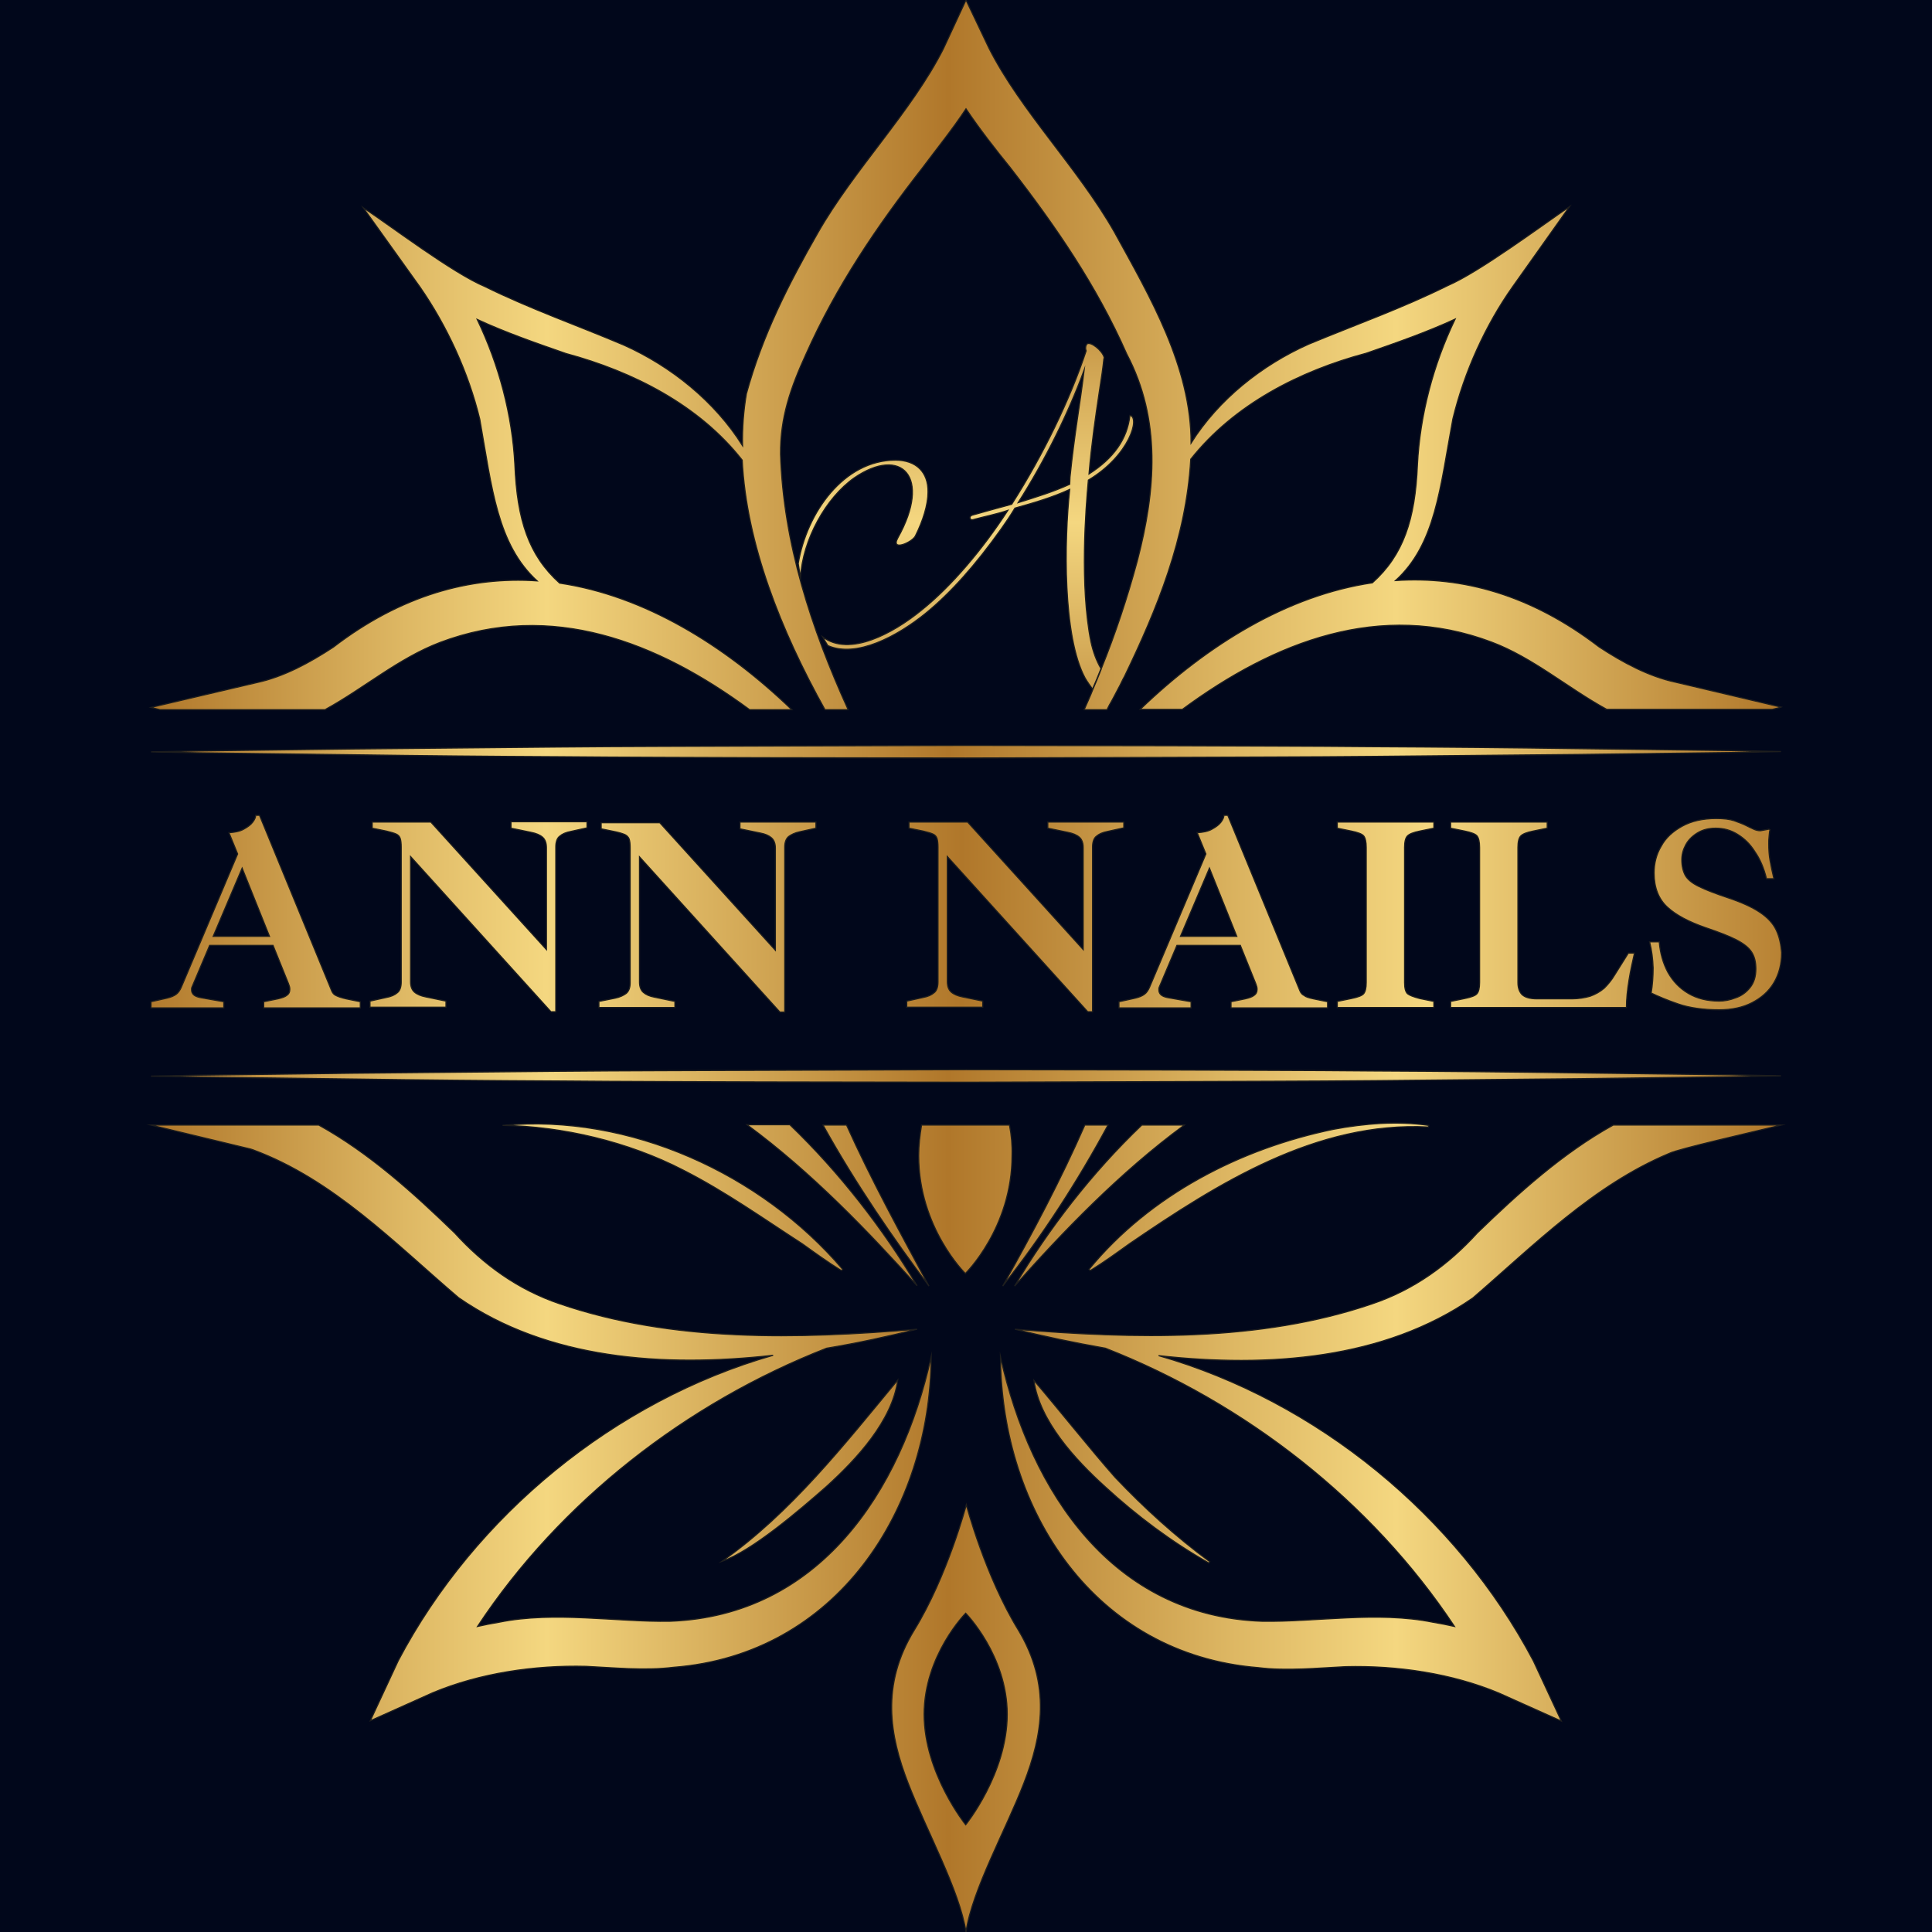
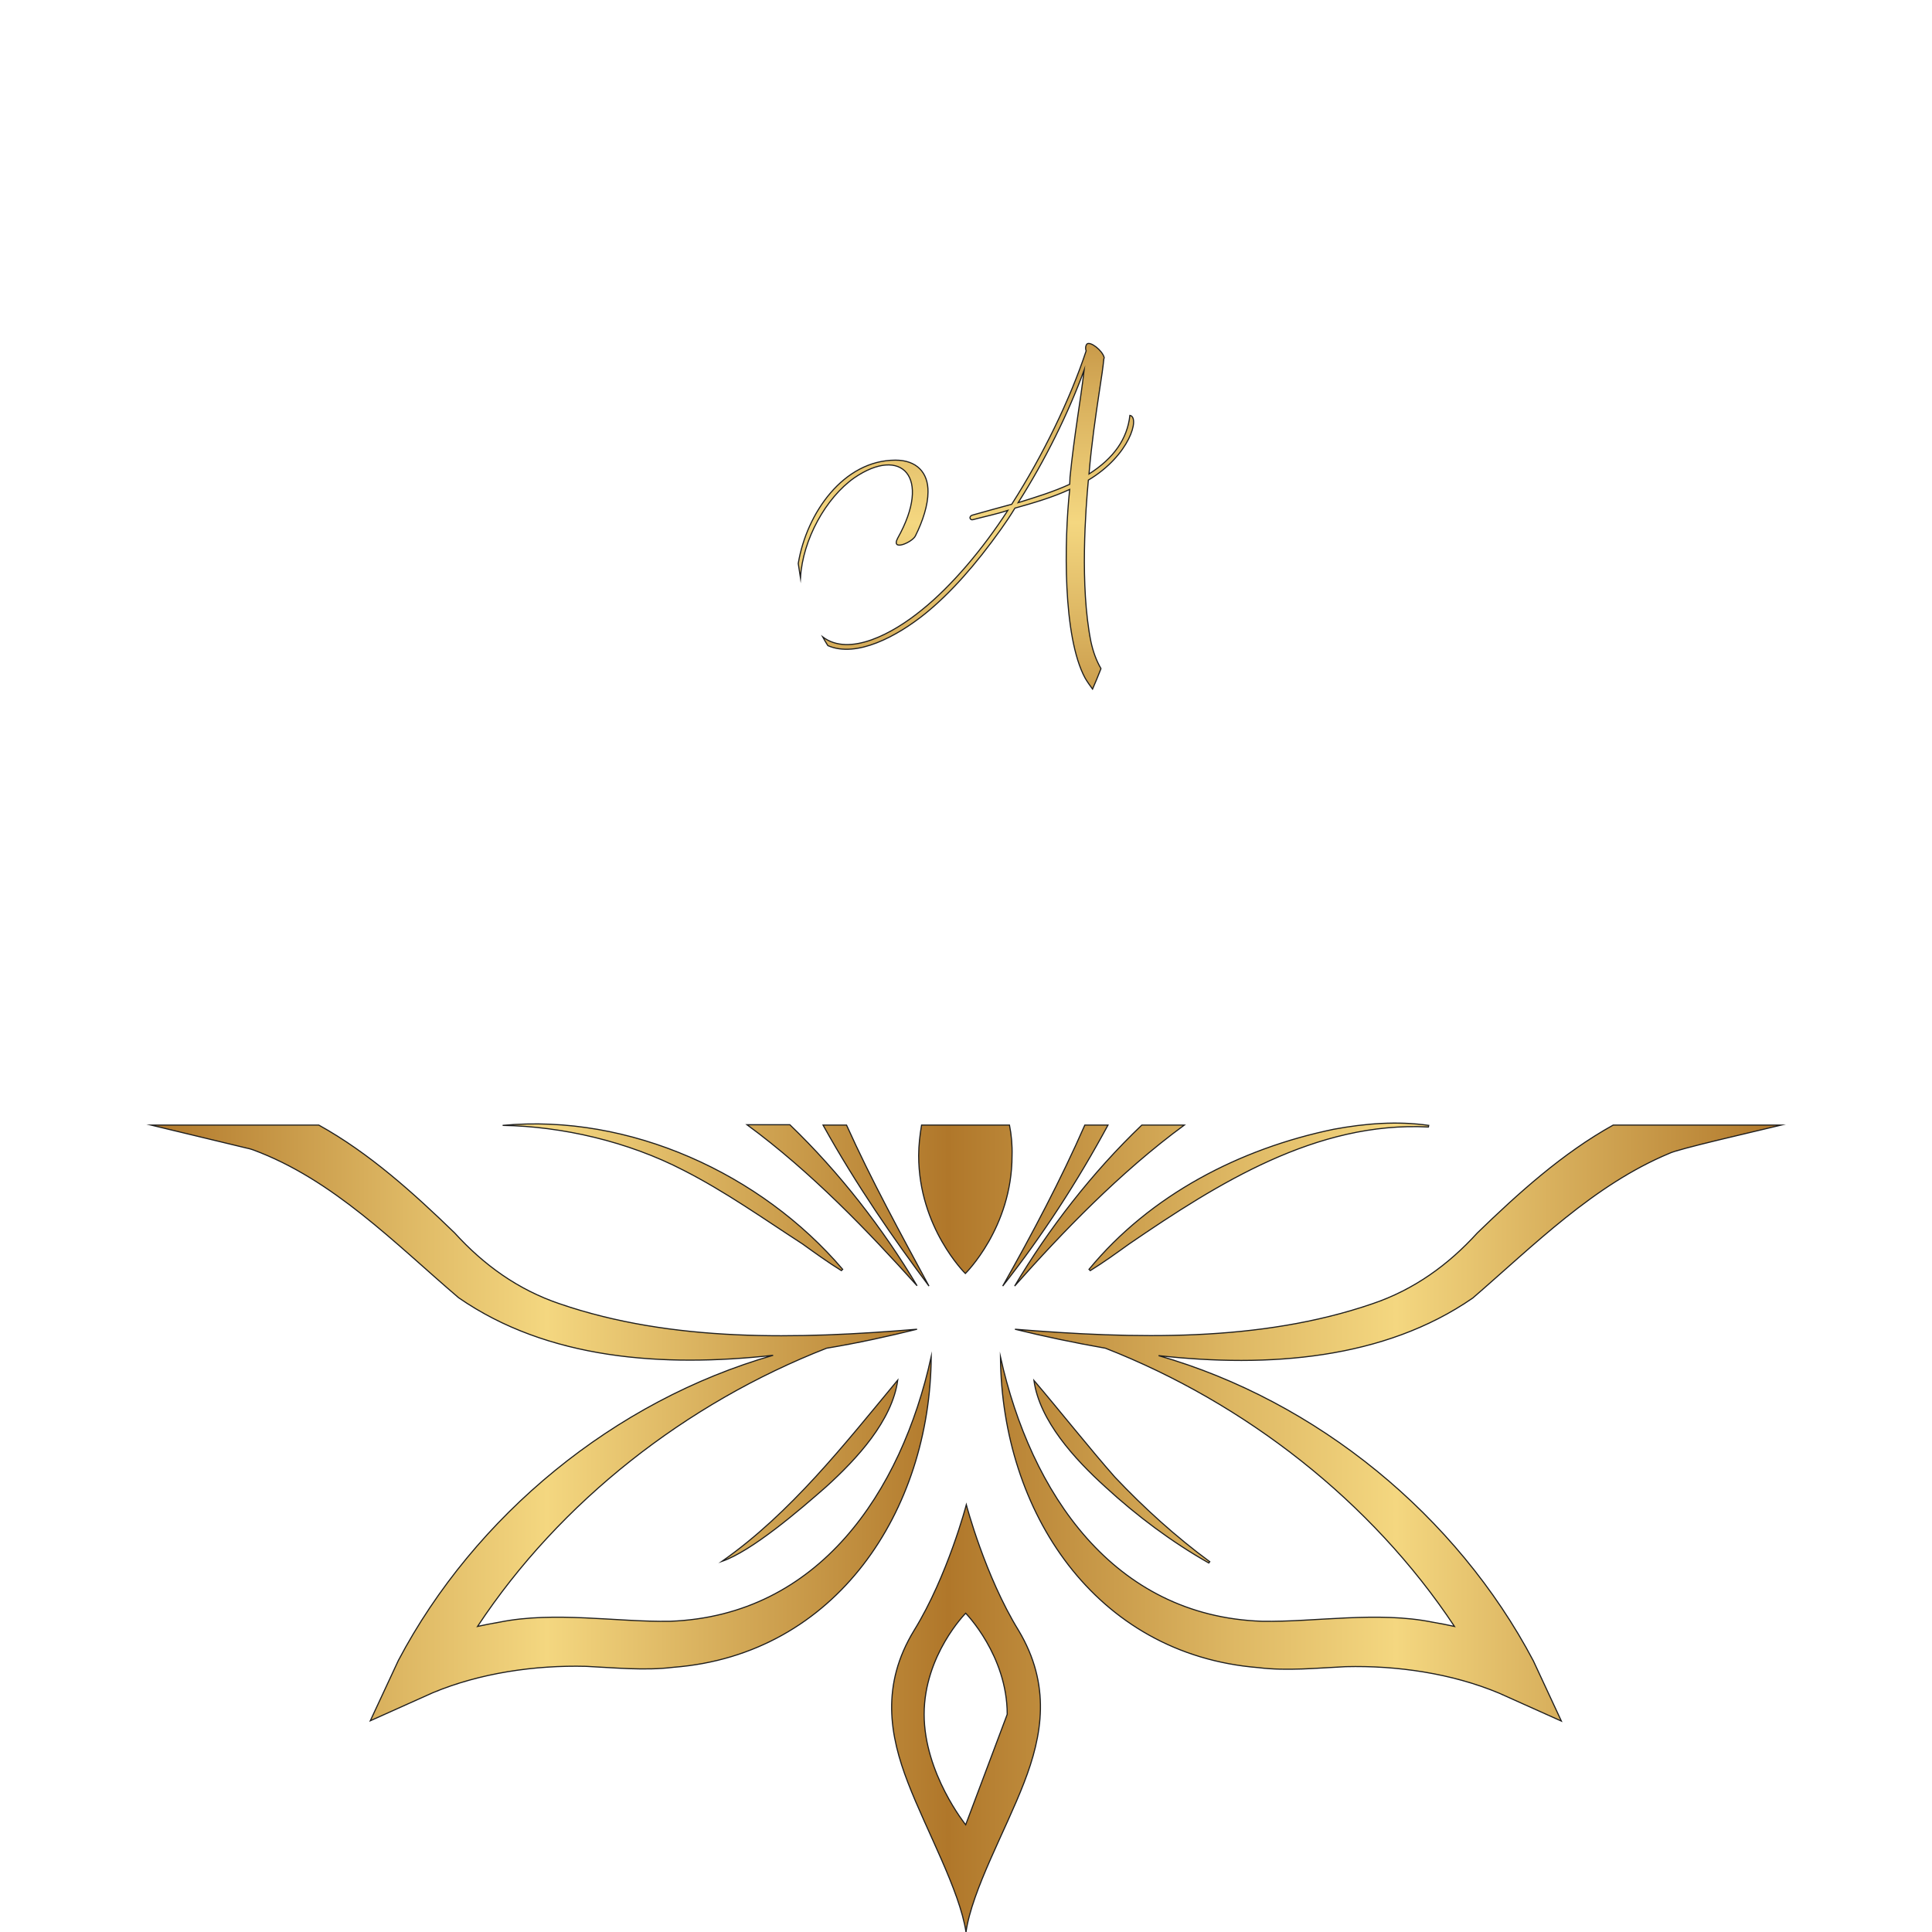
<svg xmlns="http://www.w3.org/2000/svg" version="1.0" id="Layer_1" x="0px" y="0px" viewBox="0 0 60 60" style="enable-background:new 0 0 60 60;" xml:space="preserve">
  <style type="text/css">
	.st0{fill:#01071B;}
	.st1{fill-rule:evenodd;clip-rule:evenodd;fill:url(#SVGID_1_);stroke:#1E1E1E;stroke-width:0.035;stroke-miterlimit:10;}
	
		.st2{fill:url(#SVGID_00000093885267182791160010000018367386683707260325_);stroke:#1E1E1E;stroke-width:0.035;stroke-miterlimit:10;}
	
		.st3{fill:url(#SVGID_00000182502416255578854470000016874352269667797166_);stroke:#1E1E1E;stroke-width:0.035;stroke-miterlimit:10;}
	
		.st4{fill:url(#SVGID_00000087391595643669810460000000552880697118289577_);stroke:#1E1E1E;stroke-width:0.035;stroke-miterlimit:10;}
	
		.st5{fill:url(#SVGID_00000155121959270347573460000002136046061549788831_);stroke:#1E1E1E;stroke-width:0.035;stroke-miterlimit:10;}
	
		.st6{fill:url(#SVGID_00000018957385907697988410000014263348983492677507_);stroke:#1E1E1E;stroke-width:0.035;stroke-miterlimit:10;}
</style>
-   <rect x="0" y="0" class="st0" width="60" height="60" />
  <g>
    <linearGradient id="SVGID_1_" gradientUnits="userSpaceOnUse" x1="29.998" y1="7.626" x2="29.998" y2="43.016">
      <stop offset="0" style="stop-color:#B0772A" />
      <stop offset="0.156" style="stop-color:#DEB864" />
      <stop offset="0.243" style="stop-color:#F4D780" />
      <stop offset="0.489" style="stop-color:#B0772A" />
      <stop offset="0.666" style="stop-color:#DEB864" />
      <stop offset="0.764" style="stop-color:#F4D780" />
      <stop offset="1" style="stop-color:#B0772A" />
    </linearGradient>
    <path class="st1" d="M35.09,12.9c-0.08,0.73-0.5,1.33-1.27,1.82c0.08-0.95,0.21-1.82,0.31-2.49c0.08-0.51,0.13-0.86,0.15-1.08   c0.01-0.02,0.01-0.03,0.01-0.05c-0.06-0.22-0.42-0.5-0.53-0.42c-0.05,0.05-0.05,0.13-0.04,0.18c0.01,0.02,0.01,0.03,0.01,0.04   c-0.5,1.51-1.34,3.24-2.31,4.76c-0.42,0.11-0.83,0.23-1.23,0.34c-0.11,0.04-0.07,0.16,0.02,0.14c0.37-0.1,0.73-0.17,1.09-0.29   c-0.79,1.22-1.76,2.36-2.67,3.09c-0.89,0.73-2.25,1.47-3.08,0.84c0.05,0.09,0.1,0.18,0.16,0.27c0.89,0.39,2.15-0.29,3.02-0.99   c0.79-0.64,1.57-1.52,2.36-2.63c0.15-0.21,0.29-0.42,0.43-0.65c0.57-0.16,1.16-0.33,1.7-0.58c-0.17,1.6-0.22,4.57,0.48,5.86   c0.07,0.12,0.15,0.23,0.23,0.34c0.09-0.21,0.18-0.42,0.26-0.63v-0.01c-0.14-0.24-0.24-0.51-0.31-0.83   c-0.35-1.74-0.16-4.16-0.08-5.02C35.09,14.14,35.41,12.95,35.09,12.9z M33.23,14.82c0,0.1-0.01,0.18-0.01,0.22   c-0.5,0.23-1.05,0.4-1.6,0.57c0.84-1.32,1.56-2.78,2.05-4.12C33.54,12.57,33.37,13.45,33.23,14.82z M27.81,14.29   c-1.61,0-2.76,1.64-3.02,3.21c0.02,0.15,0.05,0.3,0.07,0.44c0.07-1.19,0.79-2.48,1.67-3.1c1.46-1,2.42-0.04,1.35,1.87   c-0.23,0.43,0.46,0.13,0.55-0.07c0.23-0.46,0.39-0.96,0.39-1.36C28.83,14.67,28.46,14.29,27.81,14.29z" />
    <g>
      <linearGradient id="SVGID_00000060010350767127699170000016564729023178290078_" gradientUnits="userSpaceOnUse" x1="4.688" y1="23.346" x2="55.311" y2="23.346">
        <stop offset="0" style="stop-color:#B0772A" />
        <stop offset="0.156" style="stop-color:#DEB864" />
        <stop offset="0.243" style="stop-color:#F4D780" />
        <stop offset="0.489" style="stop-color:#B0772A" />
        <stop offset="0.666" style="stop-color:#DEB864" />
        <stop offset="0.764" style="stop-color:#F4D780" />
        <stop offset="1" style="stop-color:#B0772A" />
      </linearGradient>
-       <path style="fill:url(#SVGID_00000060010350767127699170000016564729023178290078_);stroke:#1E1E1E;stroke-width:0.035;stroke-miterlimit:10;" d="    M4.69,23.35l1.58-0.03l1.58-0.02l3.16-0.04c2.11-0.02,4.22-0.04,6.33-0.06c2.11-0.02,4.22-0.02,6.33-0.03L30,23.15l6.33,0.01    c2.11,0.01,4.22,0.01,6.33,0.03c2.11,0.01,4.22,0.03,6.33,0.06l3.16,0.04l1.58,0.02l1.58,0.03l-1.58,0.03l-1.58,0.02l-3.16,0.04    c-2.11,0.02-4.22,0.04-6.33,0.06c-2.11,0.02-4.22,0.02-6.33,0.03L30,23.54l-6.33-0.01c-2.11-0.01-4.22-0.01-6.33-0.03    c-2.11-0.01-4.22-0.03-6.33-0.06L7.85,23.4l-1.58-0.02L4.69,23.35z" />
      <linearGradient id="SVGID_00000099634174075233823890000006004134234213810609_" gradientUnits="userSpaceOnUse" x1="4.688" y1="33.419" x2="55.311" y2="33.419">
        <stop offset="0" style="stop-color:#B0772A" />
        <stop offset="0.156" style="stop-color:#DEB864" />
        <stop offset="0.243" style="stop-color:#F4D780" />
        <stop offset="0.489" style="stop-color:#B0772A" />
        <stop offset="0.666" style="stop-color:#DEB864" />
        <stop offset="0.764" style="stop-color:#F4D780" />
        <stop offset="1" style="stop-color:#B0772A" />
      </linearGradient>
-       <path style="fill:url(#SVGID_00000099634174075233823890000006004134234213810609_);stroke:#1E1E1E;stroke-width:0.035;stroke-miterlimit:10;" d="    M4.69,33.42l1.58-0.03l1.58-0.02l3.16-0.04c2.11-0.02,4.22-0.04,6.33-0.06c2.11-0.02,4.22-0.02,6.33-0.03L30,33.22l6.33,0.01    c2.11,0.01,4.22,0.01,6.33,0.03c2.11,0.01,4.22,0.03,6.33,0.06l3.16,0.04l1.58,0.02l1.58,0.03l-1.58,0.03l-1.58,0.02l-3.16,0.04    c-2.11,0.02-4.22,0.04-6.33,0.06c-2.11,0.02-4.22,0.02-6.33,0.03L30,33.61l-6.33-0.01c-2.11-0.01-4.22-0.01-6.33-0.03    c-2.11-0.01-4.22-0.03-6.33-0.06l-3.16-0.04l-1.58-0.02L4.69,33.42z" />
    </g>
    <linearGradient id="SVGID_00000099659802679648777680000012113937584613007033_" gradientUnits="userSpaceOnUse" x1="4.197" y1="28.382" x2="56.699" y2="28.382">
      <stop offset="0" style="stop-color:#B0772A" />
      <stop offset="0.156" style="stop-color:#DEB864" />
      <stop offset="0.243" style="stop-color:#F4D780" />
      <stop offset="0.489" style="stop-color:#B0772A" />
      <stop offset="0.666" style="stop-color:#DEB864" />
      <stop offset="0.764" style="stop-color:#F4D780" />
      <stop offset="1" style="stop-color:#B0772A" />
    </linearGradient>
-     <path style="fill:url(#SVGID_00000099659802679648777680000012113937584613007033_);stroke:#1E1E1E;stroke-width:0.035;stroke-miterlimit:10;" d="   M22.98,25.53h2.36v0.19l-0.5,0.11c-0.15,0.03-0.27,0.09-0.35,0.15c-0.08,0.07-0.12,0.18-0.12,0.33v5.12h-0.15l-4.36-4.82v3.89   c0,0.14,0.04,0.25,0.12,0.32c0.08,0.07,0.19,0.12,0.35,0.15l0.63,0.13v0.19h-2.36v-0.19L19.1,31c0.15-0.03,0.27-0.09,0.35-0.15   c0.08-0.07,0.12-0.18,0.12-0.33v-4.19c0-0.12-0.01-0.21-0.03-0.27c-0.02-0.06-0.07-0.11-0.13-0.14c-0.07-0.03-0.16-0.06-0.3-0.09   l-0.44-0.09v-0.19h1.82l3.59,3.96v-3.17c0-0.14-0.04-0.25-0.12-0.32c-0.08-0.07-0.19-0.12-0.35-0.15l-0.63-0.13V25.53z    M15.87,25.72l0.63,0.13c0.15,0.03,0.27,0.08,0.35,0.15c0.08,0.07,0.12,0.18,0.12,0.32v3.17l-3.59-3.96h-1.82v0.19l0.44,0.09   c0.13,0.03,0.23,0.06,0.3,0.09c0.07,0.03,0.11,0.08,0.13,0.14c0.02,0.06,0.03,0.15,0.03,0.27v4.19c0,0.15-0.04,0.27-0.12,0.33   c-0.08,0.07-0.19,0.12-0.35,0.15l-0.5,0.11v0.19h2.36v-0.19l-0.63-0.13c-0.15-0.03-0.27-0.08-0.35-0.15   c-0.08-0.07-0.12-0.18-0.12-0.32v-3.89l4.36,4.82h0.15v-5.12c0-0.15,0.04-0.27,0.12-0.33c0.08-0.07,0.19-0.12,0.35-0.15l0.5-0.11   v-0.19h-2.36V25.72z M10.75,31.02l0.44,0.09v0.19h-3v-0.19l0.44-0.09c0.13-0.03,0.22-0.06,0.28-0.11C8.97,30.87,9,30.81,9,30.73   c0-0.03,0-0.06-0.01-0.09c-0.01-0.03-0.02-0.06-0.03-0.09l-0.48-1.19H6.51l-0.55,1.3c-0.01,0.02-0.01,0.03-0.01,0.05   c0,0.02,0,0.03,0,0.04c0,0.05,0.02,0.1,0.06,0.14c0.04,0.04,0.11,0.07,0.2,0.09l0.74,0.13v0.19H4.69v-0.19L5.18,31   c0.13-0.03,0.22-0.07,0.29-0.12c0.07-0.05,0.12-0.13,0.16-0.22l1.75-4.14l-0.27-0.66c0.18-0.01,0.34-0.04,0.46-0.11   c0.13-0.07,0.22-0.14,0.28-0.22c0.06-0.08,0.09-0.15,0.09-0.21h0.12l2.24,5.45c0.03,0.07,0.07,0.12,0.14,0.15   C10.52,30.96,10.62,30.99,10.75,31.02z M8.37,29.08l-0.85-2.12l-0.9,2.12H8.37z M50.15,30.27c-0.1,0.17-0.21,0.3-0.33,0.42   c-0.13,0.11-0.27,0.19-0.44,0.25c-0.17,0.05-0.36,0.08-0.57,0.08h-1.08c-0.23,0-0.38-0.05-0.47-0.14   c-0.08-0.09-0.12-0.21-0.12-0.37v-4.19c0-0.18,0.03-0.3,0.09-0.36c0.06-0.06,0.18-0.11,0.38-0.15l0.44-0.09v-0.19h-3v0.19   l0.44,0.09c0.2,0.04,0.33,0.09,0.38,0.15c0.05,0.06,0.08,0.18,0.08,0.36v4.19c0,0.18-0.03,0.29-0.08,0.35   c-0.05,0.06-0.18,0.11-0.38,0.15l-0.44,0.09v0.19h5.46c0-0.26,0.03-0.55,0.08-0.85c0.05-0.31,0.11-0.58,0.17-0.84h-0.19   L50.15,30.27z M55.16,28.88c-0.1-0.21-0.27-0.39-0.51-0.55c-0.24-0.16-0.57-0.31-0.99-0.45c-0.39-0.13-0.7-0.25-0.9-0.35   c-0.21-0.1-0.35-0.22-0.42-0.34c-0.07-0.13-0.11-0.29-0.11-0.49c0-0.16,0.04-0.31,0.12-0.46c0.08-0.15,0.2-0.27,0.36-0.37   c0.16-0.1,0.35-0.15,0.57-0.15c0.25,0,0.47,0.06,0.68,0.19c0.21,0.13,0.39,0.3,0.54,0.54c0.16,0.23,0.28,0.51,0.36,0.84h0.23   c-0.05-0.21-0.09-0.4-0.12-0.57c-0.03-0.17-0.04-0.34-0.04-0.52c0-0.07,0-0.14,0.01-0.22c0.01-0.08,0.01-0.15,0.03-0.21l-0.03-0.02   l-0.27,0.05c-0.07,0-0.15-0.02-0.21-0.05c-0.07-0.03-0.15-0.07-0.23-0.11c-0.1-0.05-0.23-0.1-0.37-0.15   c-0.15-0.05-0.33-0.07-0.56-0.07c-0.42,0-0.77,0.08-1.06,0.24c-0.29,0.16-0.51,0.36-0.65,0.62c-0.15,0.25-0.22,0.53-0.22,0.83   c0,0.46,0.14,0.81,0.41,1.06c0.27,0.25,0.67,0.46,1.19,0.64c0.41,0.14,0.73,0.26,0.96,0.38c0.23,0.12,0.38,0.24,0.47,0.38   c0.09,0.14,0.13,0.31,0.13,0.52c0,0.24-0.06,0.43-0.18,0.58c-0.12,0.15-0.27,0.26-0.45,0.32c-0.18,0.07-0.35,0.1-0.51,0.1   c-0.37,0-0.69-0.08-0.96-0.24c-0.27-0.16-0.47-0.37-0.63-0.65c-0.15-0.28-0.24-0.59-0.27-0.95h-0.3c0.07,0.27,0.1,0.54,0.11,0.81   c0,0.27-0.02,0.53-0.06,0.78c0.21,0.1,0.49,0.22,0.84,0.34c0.35,0.12,0.78,0.18,1.27,0.18c0.39,0,0.73-0.07,1.02-0.22   c0.29-0.15,0.52-0.35,0.68-0.62s0.24-0.58,0.24-0.94C55.31,29.33,55.26,29.09,55.16,28.88z M41.53,25.72l0.44,0.09   c0.2,0.04,0.33,0.09,0.38,0.15c0.05,0.06,0.08,0.18,0.08,0.36v4.19c0,0.18-0.03,0.29-0.08,0.35c-0.05,0.06-0.18,0.11-0.38,0.15   l-0.44,0.09v0.19h3v-0.19l-0.44-0.09c-0.19-0.05-0.32-0.1-0.38-0.15c-0.06-0.06-0.09-0.17-0.09-0.35v-4.19   c0-0.18,0.03-0.3,0.09-0.36c0.06-0.06,0.18-0.11,0.38-0.15l0.44-0.09v-0.19h-3V25.72z M34.9,25.53h-2.36v0.19l0.63,0.13   c0.15,0.03,0.27,0.08,0.35,0.15c0.08,0.07,0.12,0.18,0.12,0.32v3.17l-3.59-3.96h-1.82v0.19l0.44,0.09c0.13,0.03,0.23,0.06,0.3,0.09   c0.07,0.03,0.11,0.08,0.13,0.14c0.02,0.06,0.03,0.15,0.03,0.27v4.19c0,0.15-0.04,0.27-0.12,0.33c-0.08,0.07-0.19,0.12-0.35,0.15   l-0.5,0.11v0.19h2.36v-0.19l-0.63-0.13c-0.15-0.03-0.27-0.08-0.35-0.15c-0.08-0.07-0.12-0.18-0.12-0.32v-3.89l4.36,4.82h0.15v-5.12   c0-0.15,0.04-0.27,0.12-0.33c0.08-0.07,0.19-0.12,0.35-0.15l0.5-0.11V25.53z M40.79,31.02l0.44,0.09v0.19h-3v-0.19l0.44-0.09   c0.13-0.03,0.22-0.06,0.28-0.11c0.06-0.04,0.09-0.1,0.09-0.18c0-0.03,0-0.06-0.01-0.09c-0.01-0.03-0.02-0.06-0.03-0.09l-0.48-1.19   h-1.97L36,30.66c-0.01,0.02-0.01,0.03-0.01,0.05c0,0.02,0,0.03,0,0.04c0,0.05,0.02,0.1,0.06,0.14c0.04,0.04,0.11,0.07,0.2,0.09   l0.74,0.13v0.19h-2.24v-0.19l0.5-0.11c0.13-0.03,0.22-0.07,0.29-0.12c0.07-0.05,0.12-0.13,0.16-0.22l1.75-4.14l-0.27-0.66   c0.18-0.01,0.34-0.04,0.46-0.11c0.13-0.07,0.22-0.14,0.28-0.22c0.06-0.08,0.09-0.15,0.09-0.21h0.12l2.24,5.45   c0.03,0.07,0.07,0.12,0.14,0.15C40.55,30.96,40.65,30.99,40.79,31.02z M38.41,29.08l-0.85-2.12l-0.9,2.12H38.41z" />
    <linearGradient id="SVGID_00000148629517230520596170000016830232005713705398_" gradientUnits="userSpaceOnUse" x1="4.686" y1="11.015" x2="55.311" y2="11.015">
      <stop offset="0" style="stop-color:#B0772A" />
      <stop offset="0.156" style="stop-color:#DEB864" />
      <stop offset="0.243" style="stop-color:#F4D780" />
      <stop offset="0.489" style="stop-color:#B0772A" />
      <stop offset="0.666" style="stop-color:#DEB864" />
      <stop offset="0.764" style="stop-color:#F4D780" />
      <stop offset="1" style="stop-color:#B0772A" />
    </linearGradient>
-     <path style="fill:url(#SVGID_00000148629517230520596170000016830232005713705398_);stroke:#1E1E1E;stroke-width:0.035;stroke-miterlimit:10;" d="   M55.31,21.96c-0.05,0.02-0.15,0.04-0.27,0.07h-5.17c0,0,0,0,0.01-0.01c-1.2-0.66-2.28-1.6-3.56-2.08c-3.45-1.3-6.74-0.02-9.6,2.09   h-1.31c2.1-2.02,4.58-3.54,7.21-3.93c0.96-0.86,1.33-1.96,1.4-3.67c0.08-1.55,0.49-3.1,1.17-4.52c-0.89,0.41-1.81,0.73-2.76,1.06   c-2.07,0.55-4.1,1.59-5.45,3.29c-0.14,2.45-1.05,4.66-2.06,6.75c-0.07,0.12-0.12,0.25-0.19,0.37c-0.09,0.17-0.18,0.35-0.28,0.52   c-0.02,0.05-0.05,0.09-0.07,0.14h-0.71c0.09-0.21,0.19-0.42,0.27-0.63c0.09-0.21,0.18-0.42,0.26-0.63v-0.01   c0.44-1.09,0.81-2.2,1.12-3.35c0.57-2.18,0.75-4.38-0.33-6.43c-0.93-2.11-2.2-3.96-3.62-5.79C30.9,4.62,30.43,4.02,30,3.38   c-0.43,0.65-0.91,1.24-1.35,1.83c-1.42,1.82-2.68,3.68-3.62,5.79c-0.48,1.05-0.8,1.97-0.79,3.11c0.09,2.76,0.95,5.4,2.1,7.93h-0.72   c-1.37-2.46-2.44-5.15-2.57-7.75c-1.34-1.71-3.39-2.75-5.47-3.31c-0.95-0.33-1.87-0.65-2.76-1.06c0.68,1.42,1.09,2.97,1.17,4.52   c0.07,1.71,0.43,2.81,1.39,3.67c2.62,0.39,5.11,1.91,7.21,3.93h-1.31c-2.86-2.11-6.16-3.39-9.61-2.09   c-1.29,0.49-2.36,1.42-3.56,2.08c0,0.01,0,0.01,0.01,0.01H4.97l-0.28-0.07l3.28-0.77c0.84-0.18,1.65-0.62,2.38-1.1   c2.11-1.62,4.26-2.2,6.33-2.06c-1.24-1.14-1.4-2.87-1.78-5.02c-0.35-1.45-1.02-2.9-1.86-4.11l-1.76-2.46   c0.9,0.6,2.78,2.03,3.78,2.45c1.42,0.7,2.86,1.2,4.32,1.82c1.47,0.66,2.82,1.75,3.68,3.12c-0.01-0.54,0.03-1.08,0.12-1.61   c0.5-1.82,1.3-3.39,2.22-5c1.13-1.98,2.91-3.76,3.9-5.72L30,0l0.71,1.49c0.99,1.96,2.77,3.73,3.9,5.72   c1.11,2.02,2.38,4.18,2.38,6.55c0.85-1.35,2.19-2.42,3.65-3.07c1.47-0.61,2.91-1.12,4.32-1.82c0.98-0.42,2.9-1.85,3.78-2.45   L46.98,8.9c-0.85,1.2-1.51,2.66-1.86,4.11c-0.4,2.16-0.54,3.89-1.78,5.02c2.07-0.14,4.21,0.44,6.32,2.06   c0.73,0.48,1.54,0.92,2.39,1.1L55.31,21.96z" />
    <linearGradient id="SVGID_00000059991182482858908020000012123025580797722537_" gradientUnits="userSpaceOnUse" x1="4.688" y1="47.441" x2="55.311" y2="47.441">
      <stop offset="0" style="stop-color:#B0772A" />
      <stop offset="0.156" style="stop-color:#DEB864" />
      <stop offset="0.243" style="stop-color:#F4D780" />
      <stop offset="0.489" style="stop-color:#B0772A" />
      <stop offset="0.666" style="stop-color:#DEB864" />
      <stop offset="0.764" style="stop-color:#F4D780" />
      <stop offset="1" style="stop-color:#B0772A" />
    </linearGradient>
-     <path style="fill:url(#SVGID_00000059991182482858908020000012123025580797722537_);stroke:#1E1E1E;stroke-width:0.035;stroke-miterlimit:10;" d="   M26.17,39.42c0,0-0.04,0.04-0.04,0.04c-0.42-0.26-0.82-0.55-1.21-0.83c-1.22-0.79-2.4-1.63-3.7-2.29   c-1.72-0.89-3.76-1.36-5.61-1.39C19.55,34.58,23.64,36.45,26.17,39.42z M25.66,46.17c0.95-0.86,2.05-2.05,2.22-3.31   c-1.65,1.99-3.32,4.13-5.46,5.63C23.35,48.17,24.83,46.9,25.66,46.17z M28.48,39.93c-1.05-1.76-2.4-3.51-3.95-5H23.2   C25.2,36.4,26.98,38.26,28.48,39.93z M26.29,34.94h-0.73c1.02,1.84,2.21,3.56,3.29,5C27.97,38.31,27.06,36.65,26.29,34.94z    M20.81,50.35c-1.65,0.03-3.59-0.32-5.31,0.03c-0.23,0.04-0.45,0.08-0.67,0.13c2.57-3.89,6.49-6.94,10.84-8.64   c0.97-0.16,1.92-0.37,2.81-0.59c-3.69,0.31-7.6,0.41-11.1-0.79c-1.3-0.44-2.36-1.21-3.26-2.2c-1.28-1.24-2.65-2.48-4.22-3.35H4.69   l2.95,0.71c0.01,0,0.14,0.03,0.22,0.06c2.49,0.92,4.4,2.9,6.38,4.59c2.77,1.92,6.35,2.17,9.77,1.79   c-4.92,1.41-9.26,4.97-11.64,9.48l-0.87,1.87l1.94-0.87c1.46-0.61,3.16-0.86,4.76-0.82c0.84,0.04,1.83,0.14,2.71,0.03   c5.07-0.39,7.98-4.88,8.01-9.65C27.99,46.35,25.42,50.18,20.81,50.35z M33.69,34.94c-0.75,1.71-1.63,3.37-2.55,5   c1.23-1.56,2.32-3.24,3.27-5H33.69z M36.78,34.94h-1.32c-1.55,1.48-2.9,3.23-3.95,5C33,38.26,34.79,36.4,36.78,34.94z M45.74,40.31   c1.9-1.64,3.75-3.51,6.1-4.49c0.24-0.13,2.61-0.67,3.48-0.88h-5.22c-1.57,0.87-2.95,2.12-4.22,3.35c-0.9,0.99-1.96,1.76-3.26,2.2   c-3.5,1.2-7.41,1.09-11.1,0.79c0.89,0.22,1.84,0.42,2.81,0.59c4.34,1.7,8.26,4.75,10.84,8.64c-0.22-0.05-0.44-0.09-0.67-0.13   c-1.72-0.35-3.66,0-5.31-0.03c-4.62-0.16-7.18-3.99-8.12-8.21c0.04,4.78,2.92,9.24,8.01,9.65c0.88,0.11,1.86,0.01,2.71-0.03   c1.6-0.04,3.3,0.21,4.76,0.82l1.94,0.87l-0.87-1.87c-2.38-4.51-6.72-8.07-11.64-9.48C39.39,42.48,42.98,42.22,45.74,40.31z    M44.36,35l0.01-0.05c-0.98-0.14-1.98-0.06-2.95,0.12c-2.91,0.6-5.7,2.04-7.6,4.35l0.04,0.04c0.42-0.26,0.82-0.55,1.21-0.83   C37.82,36.75,40.88,34.82,44.36,35z M37.54,48.54c0,0,0.03-0.04,0.03-0.04c-1.06-0.78-2.04-1.67-2.94-2.62   c-0.76-0.86-1.76-2.12-2.52-3.01c0.17,1.25,1.27,2.45,2.22,3.31C35.31,47.08,36.38,47.88,37.54,48.54z M31.35,34.94h-2.73   c-0.05,0.3-0.09,0.62-0.09,0.95c0,2.24,1.45,3.66,1.45,3.66s1.45-1.42,1.45-3.66C31.44,35.56,31.41,35.24,31.35,34.94z M31.8,55.37   c-0.57,1.48-1.61,3.32-1.8,4.63c-0.2-1.3-1.23-3.15-1.8-4.63c-0.57-1.47-0.85-3.04,0.19-4.74c1.04-1.69,1.62-3.9,1.62-3.9   s0.58,2.21,1.62,3.9C32.65,52.33,32.37,53.9,31.8,55.37z M31.28,53.24c0-1.83-1.29-3.14-1.29-3.14s-1.29,1.3-1.29,3.14   c0,1.83,1.29,3.43,1.29,3.43S31.28,55.08,31.28,53.24z" />
+     <path style="fill:url(#SVGID_00000059991182482858908020000012123025580797722537_);stroke:#1E1E1E;stroke-width:0.035;stroke-miterlimit:10;" d="   M26.17,39.42c0,0-0.04,0.04-0.04,0.04c-0.42-0.26-0.82-0.55-1.21-0.83c-1.22-0.79-2.4-1.63-3.7-2.29   c-1.72-0.89-3.76-1.36-5.61-1.39C19.55,34.58,23.64,36.45,26.17,39.42z M25.66,46.17c0.95-0.86,2.05-2.05,2.22-3.31   c-1.65,1.99-3.32,4.13-5.46,5.63C23.35,48.17,24.83,46.9,25.66,46.17z M28.48,39.93c-1.05-1.76-2.4-3.51-3.95-5H23.2   C25.2,36.4,26.98,38.26,28.48,39.93z M26.29,34.94h-0.73c1.02,1.84,2.21,3.56,3.29,5C27.97,38.31,27.06,36.65,26.29,34.94z    M20.81,50.35c-1.65,0.03-3.59-0.32-5.31,0.03c-0.23,0.04-0.45,0.08-0.67,0.13c2.57-3.89,6.49-6.94,10.84-8.64   c0.97-0.16,1.92-0.37,2.81-0.59c-3.69,0.31-7.6,0.41-11.1-0.79c-1.3-0.44-2.36-1.21-3.26-2.2c-1.28-1.24-2.65-2.48-4.22-3.35H4.69   l2.95,0.71c0.01,0,0.14,0.03,0.22,0.06c2.49,0.92,4.4,2.9,6.38,4.59c2.77,1.92,6.35,2.17,9.77,1.79   c-4.92,1.41-9.26,4.97-11.64,9.48l-0.87,1.87l1.94-0.87c1.46-0.61,3.16-0.86,4.76-0.82c0.84,0.04,1.83,0.14,2.71,0.03   c5.07-0.39,7.98-4.88,8.01-9.65C27.99,46.35,25.42,50.18,20.81,50.35z M33.69,34.94c-0.75,1.71-1.63,3.37-2.55,5   c1.23-1.56,2.32-3.24,3.27-5H33.69z M36.78,34.94h-1.32c-1.55,1.48-2.9,3.23-3.95,5C33,38.26,34.79,36.4,36.78,34.94z M45.74,40.31   c1.9-1.64,3.75-3.51,6.1-4.49c0.24-0.13,2.61-0.67,3.48-0.88h-5.22c-1.57,0.87-2.95,2.12-4.22,3.35c-0.9,0.99-1.96,1.76-3.26,2.2   c-3.5,1.2-7.41,1.09-11.1,0.79c0.89,0.22,1.84,0.42,2.81,0.59c4.34,1.7,8.26,4.75,10.84,8.64c-0.22-0.05-0.44-0.09-0.67-0.13   c-1.72-0.35-3.66,0-5.31-0.03c-4.62-0.16-7.18-3.99-8.12-8.21c0.04,4.78,2.92,9.24,8.01,9.65c0.88,0.11,1.86,0.01,2.71-0.03   c1.6-0.04,3.3,0.21,4.76,0.82l1.94,0.87l-0.87-1.87c-2.38-4.51-6.72-8.07-11.64-9.48C39.39,42.48,42.98,42.22,45.74,40.31z    M44.36,35l0.01-0.05c-0.98-0.14-1.98-0.06-2.95,0.12c-2.91,0.6-5.7,2.04-7.6,4.35l0.04,0.04c0.42-0.26,0.82-0.55,1.21-0.83   C37.82,36.75,40.88,34.82,44.36,35z M37.54,48.54c0,0,0.03-0.04,0.03-0.04c-1.06-0.78-2.04-1.67-2.94-2.62   c-0.76-0.86-1.76-2.12-2.52-3.01c0.17,1.25,1.27,2.45,2.22,3.31C35.31,47.08,36.38,47.88,37.54,48.54z M31.35,34.94h-2.73   c-0.05,0.3-0.09,0.62-0.09,0.95c0,2.24,1.45,3.66,1.45,3.66s1.45-1.42,1.45-3.66C31.44,35.56,31.41,35.24,31.35,34.94z M31.8,55.37   c-0.57,1.48-1.61,3.32-1.8,4.63c-0.2-1.3-1.23-3.15-1.8-4.63c-0.57-1.47-0.85-3.04,0.19-4.74c1.04-1.69,1.62-3.9,1.62-3.9   s0.58,2.21,1.62,3.9C32.65,52.33,32.37,53.9,31.8,55.37z M31.28,53.24c0-1.83-1.29-3.14-1.29-3.14s-1.29,1.3-1.29,3.14   c0,1.83,1.29,3.43,1.29,3.43z" />
  </g>
</svg>